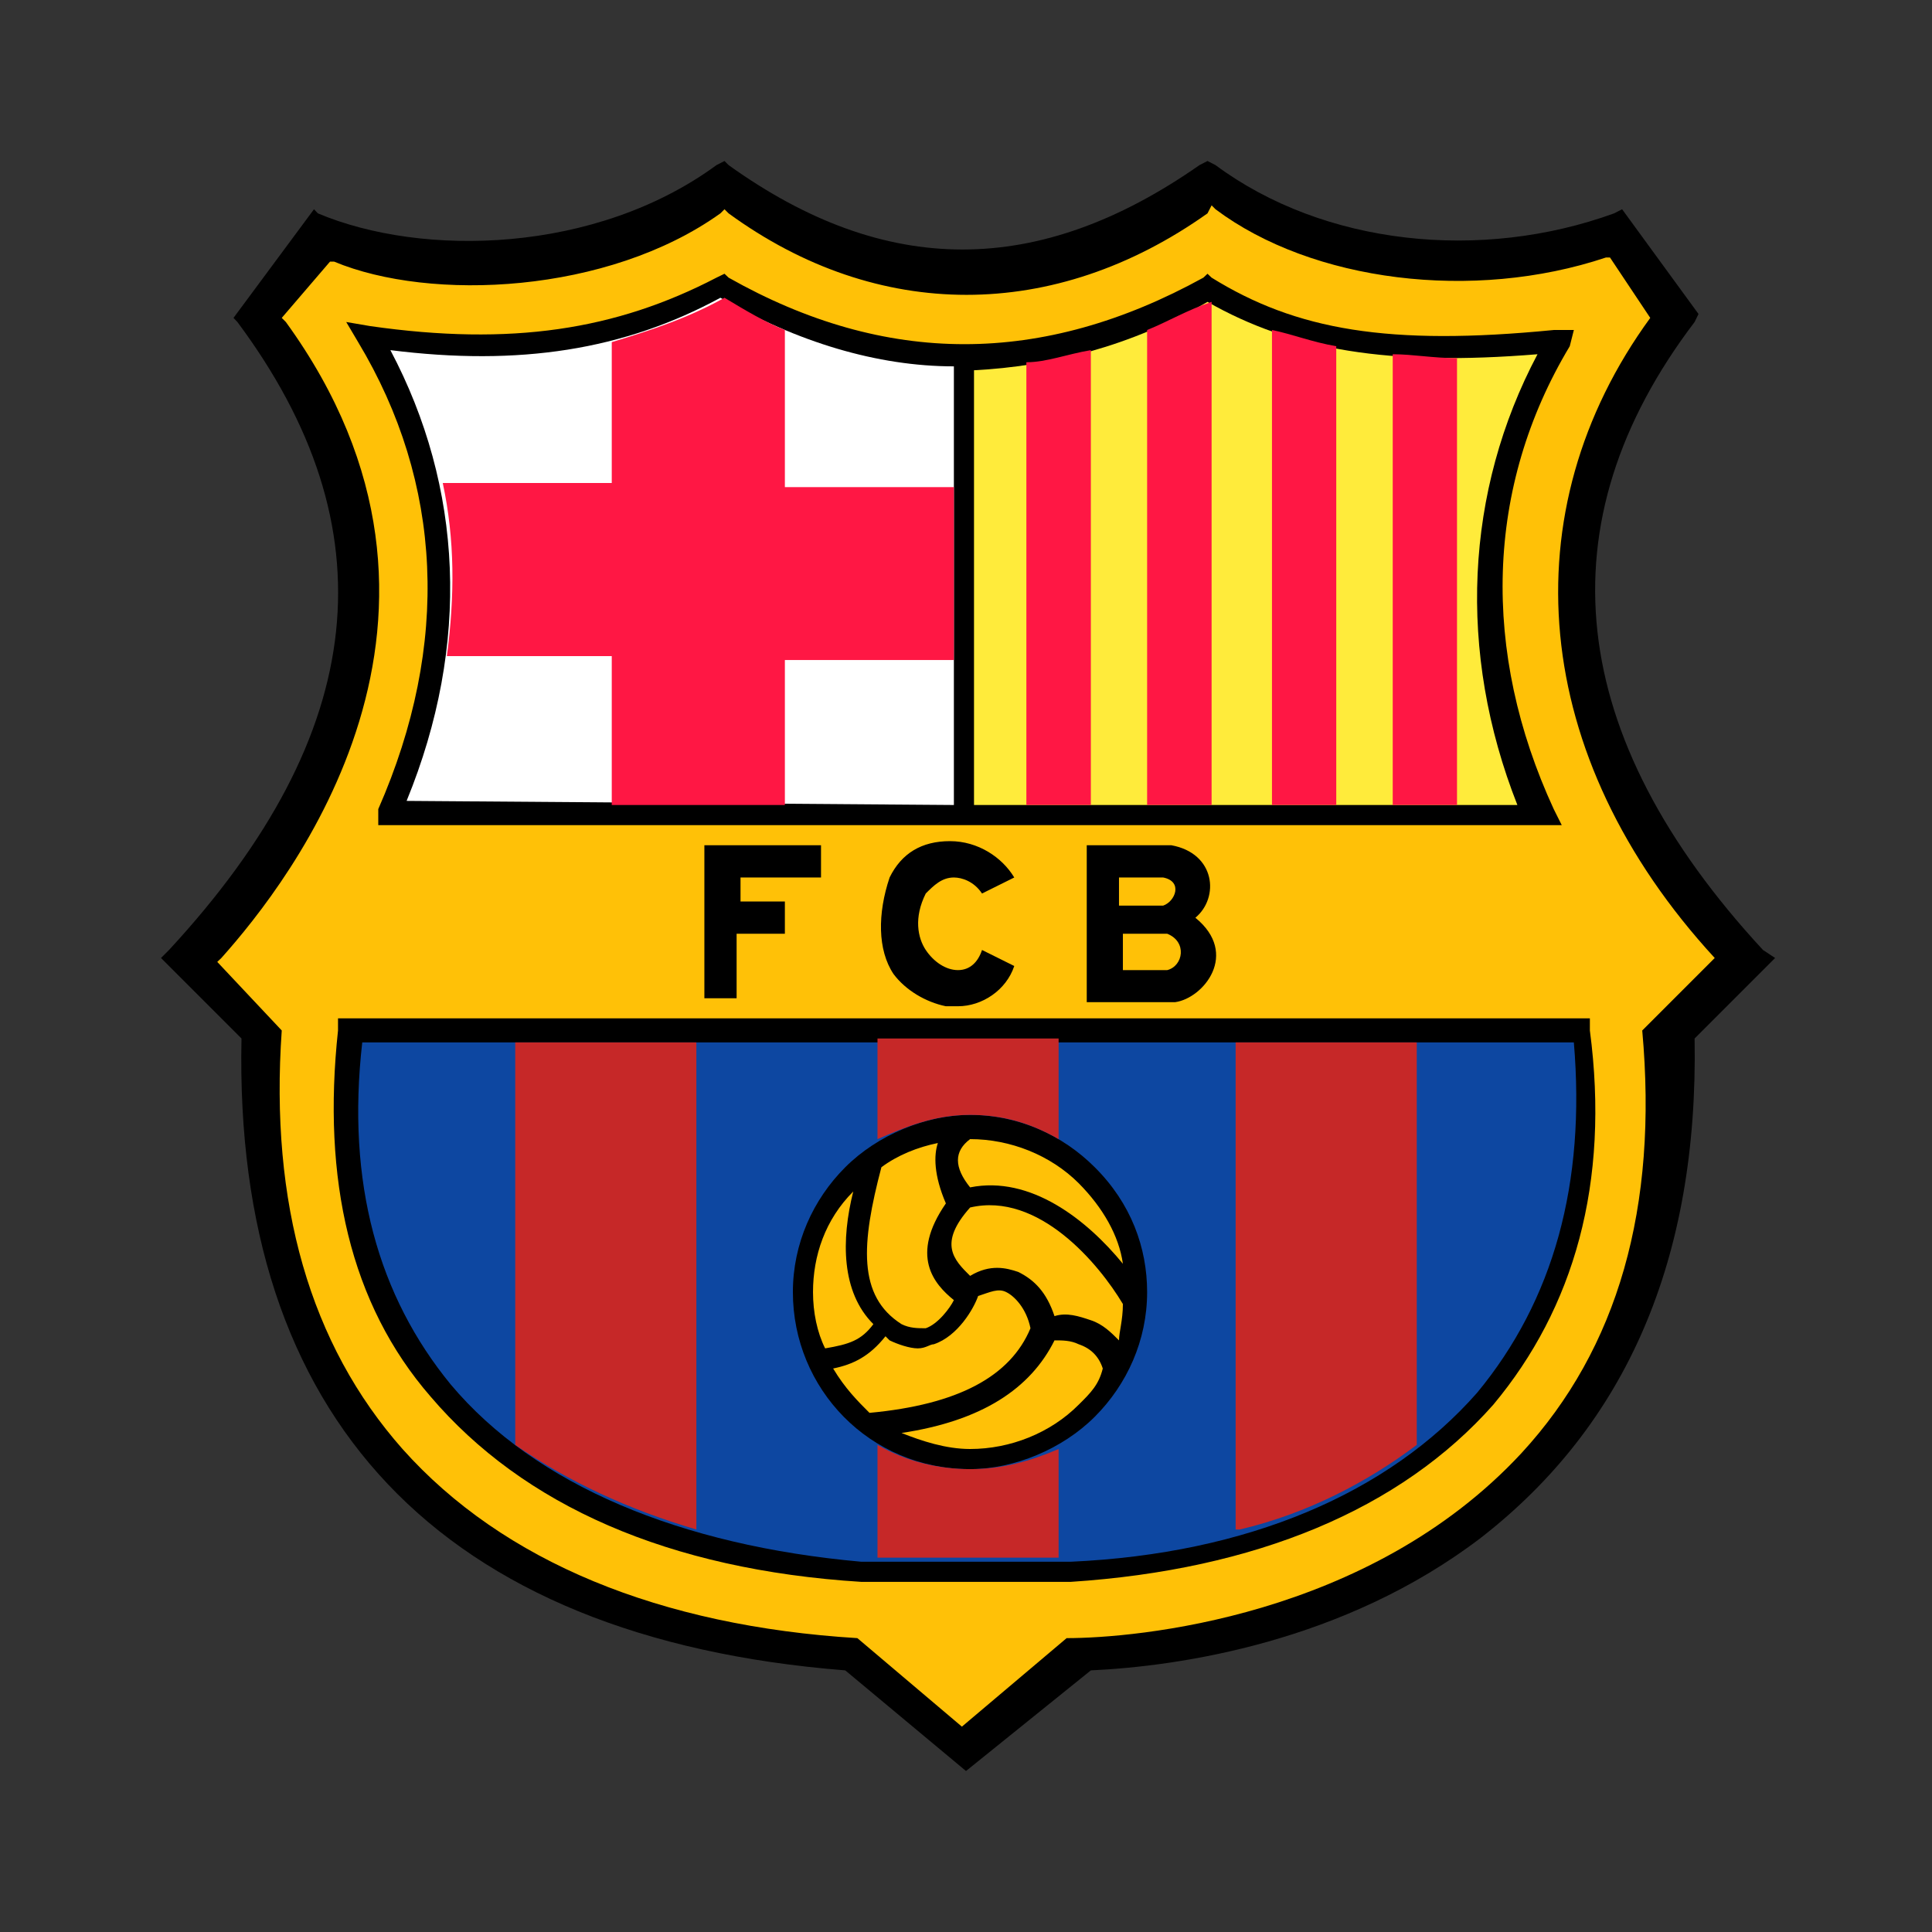
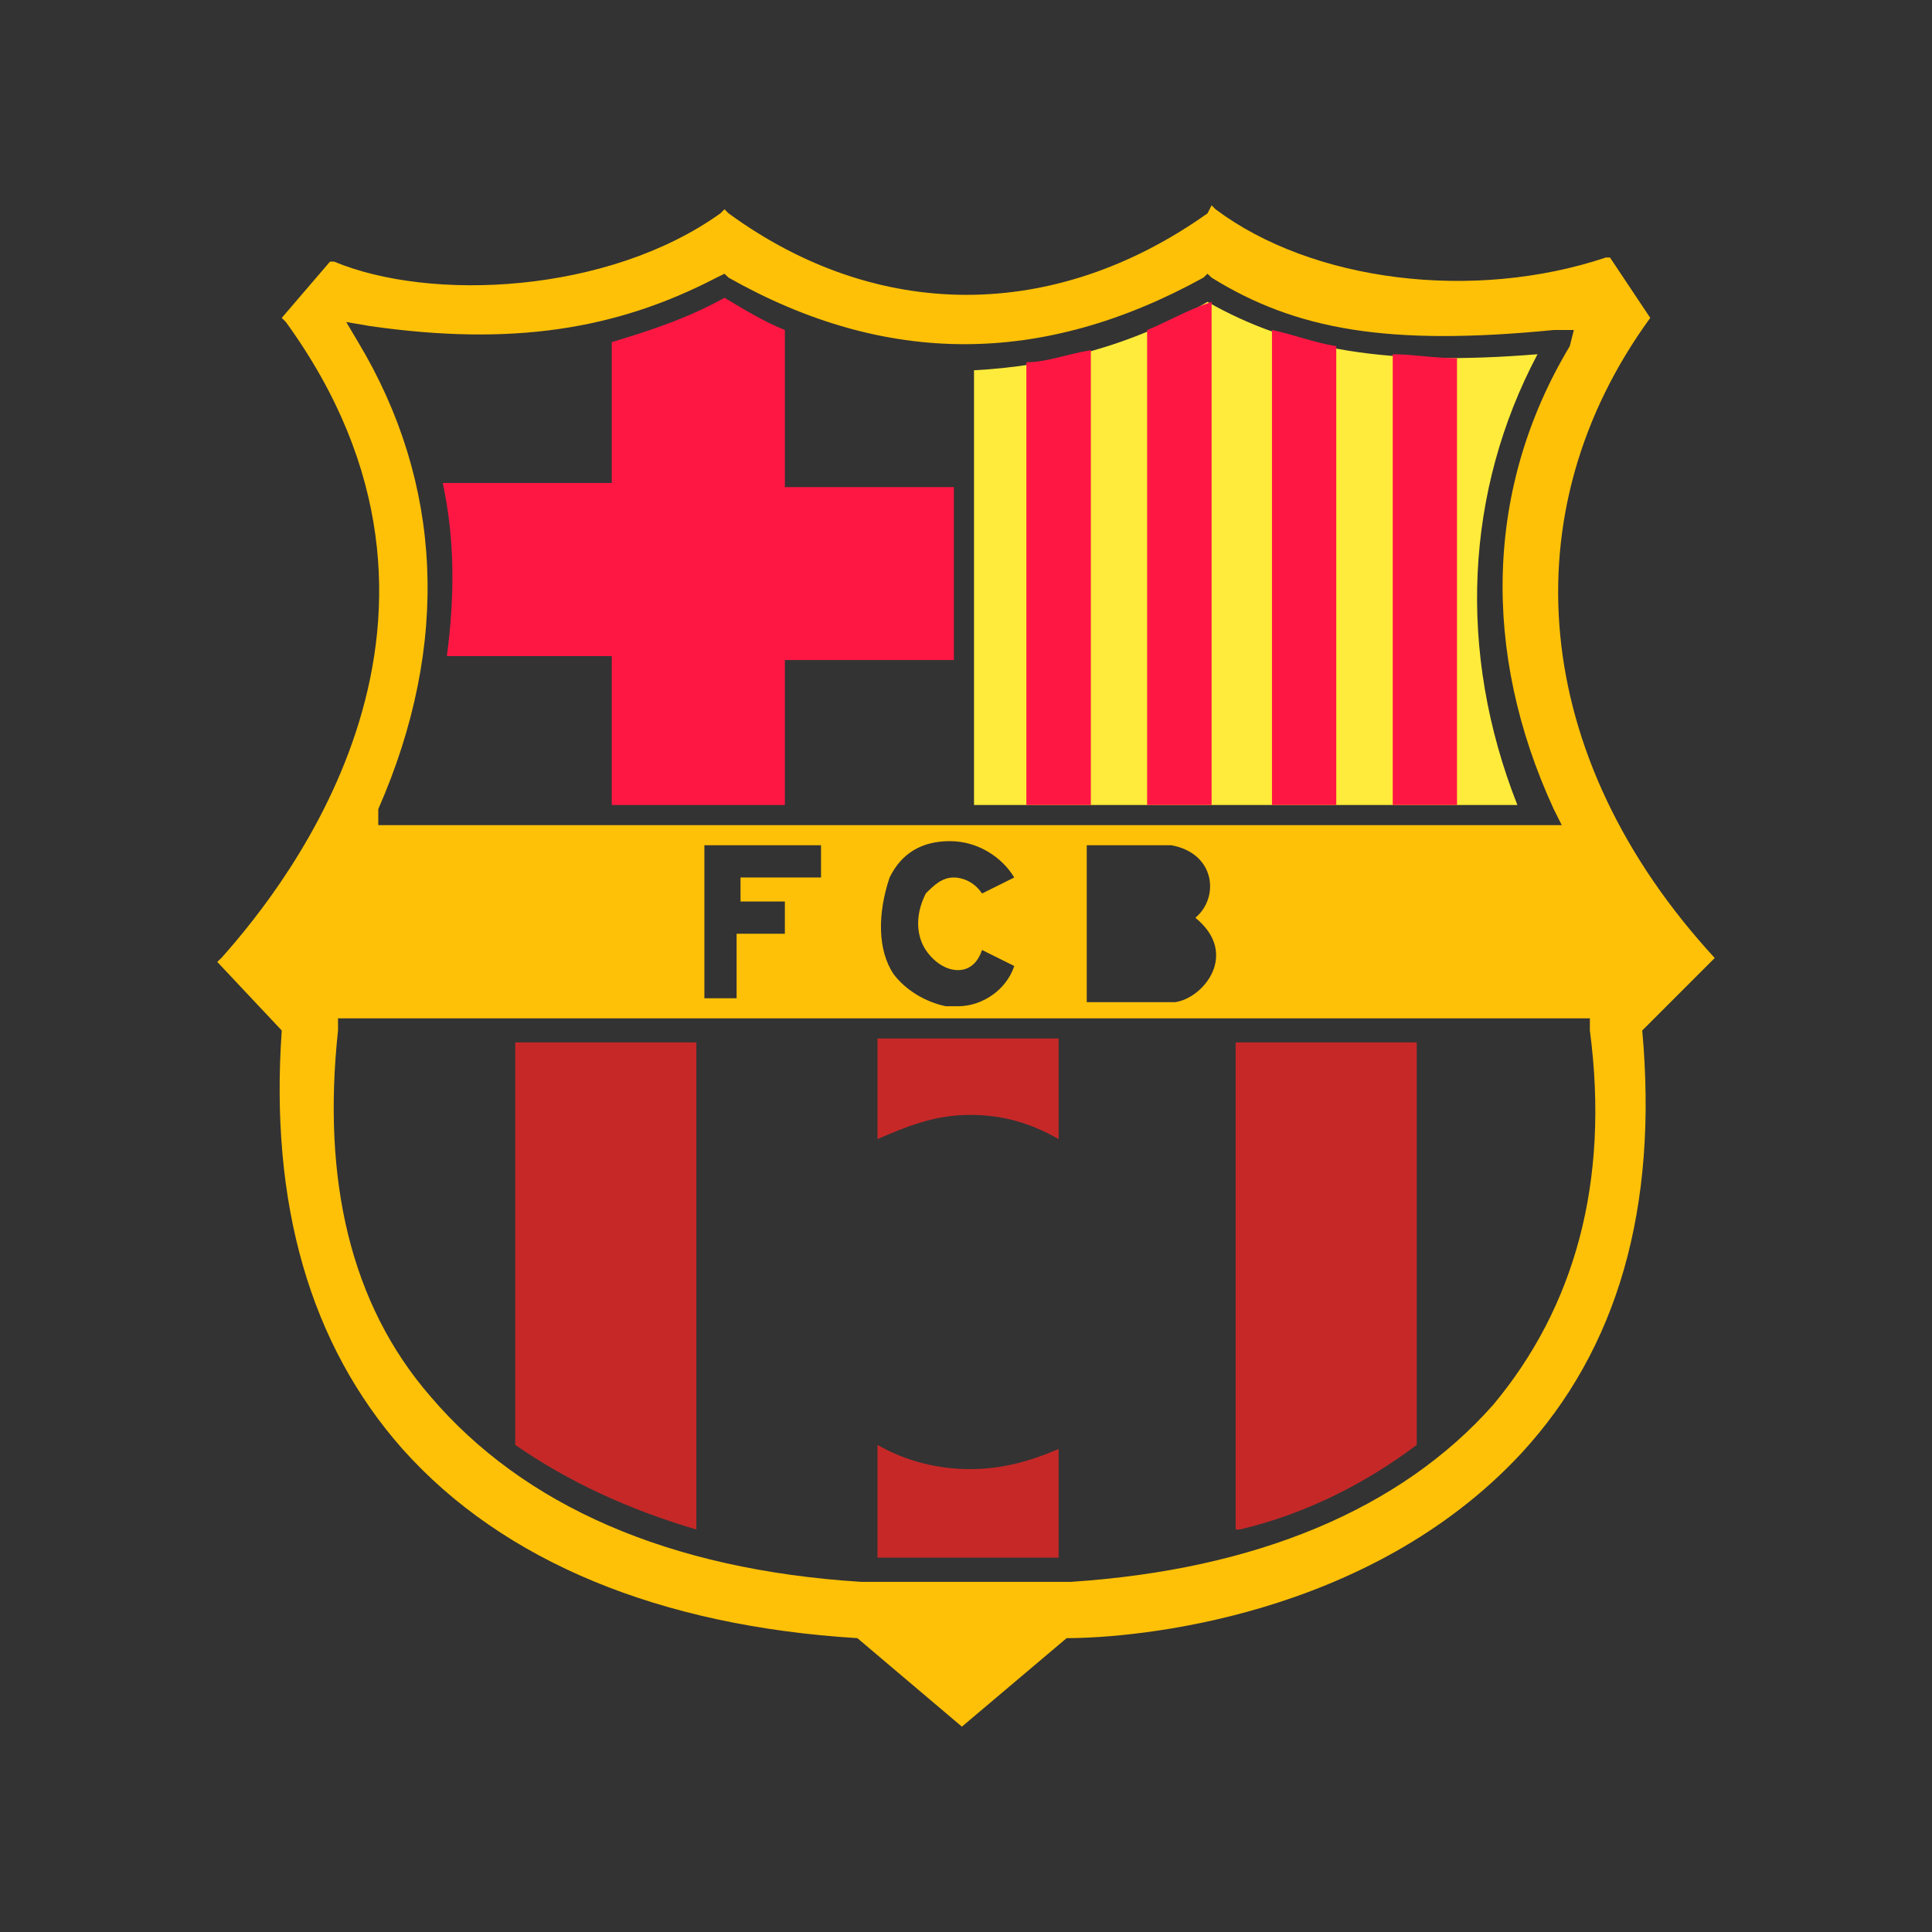
<svg xmlns="http://www.w3.org/2000/svg" width="48pt" height="48pt" viewBox="0 0 48 48" version="1.1">
  <rect x="0" y="0" width="48" height="48" fill="#333333" stroke="none" />
  <g id="surface1960643">
-     <path style=" stroke:none;fill-rule:nonzero;fill:rgb(0%,0%,0%);fill-opacity:1;" d="M 43.801 23.602 C 38.898 18.301 38.301 13 42.102 8 L 42.199 7.801 L 40.301 5.199 L 40.102 5.301 C 36.801 6.5 32.898 6.102 30.199 4.102 L 30 4 L 29.801 4.102 C 25.801 6.898 22 6.898 18.102 4.102 L 18 4 L 17.801 4.102 C 14.801 6.301 10.5 6.398 7.898 5.301 L 7.801 5.199 L 5.801 7.898 L 5.898 8 C 9.699 13.102 9.199 18.199 4.199 23.602 L 4 23.801 L 6 25.801 C 5.801 35.199 10.898 40.699 21 41.5 L 24 44 L 27.102 41.5 C 29.301 41.398 33.398 40.801 36.801 38.199 C 40.398 35.398 42.199 31.301 42.102 25.801 L 44.102 23.801 Z M 43.801 23.602 " />
-     <path style=" stroke:none;fill-rule:nonzero;fill:rgb(5.098%,27.843%,63.137%);fill-opacity:1;" d="M 39.102 25.898 L 9 25.898 C 8.602 29.398 9.398 32.199 11.199 34.398 C 13.301 36.898 16.898 38.398 21.398 38.801 L 26.602 38.801 C 31 38.602 34.5 37.102 36.699 34.602 C 38.602 32.301 39.398 29.398 39.102 25.898 Z M 28.5 32.102 C 28.5 33.301 28 34.398 27.199 35.199 C 26.398 36 25.199 36.5 24.102 36.5 C 21.602 36.5 19.699 34.5 19.699 32.102 C 19.699 30.898 20.199 29.801 21 29 C 21.801 28.199 23 27.699 24.102 27.699 C 25.301 27.699 26.398 28.199 27.199 29 C 28.102 29.898 28.5 31 28.5 32.102 Z M 28.5 32.102 " />
-     <path style=" stroke:none;fill-rule:nonzero;fill:rgb(100%,75.686%,2.745%);fill-opacity:1;" d="M 29 23.199 L 27.898 23.199 L 27.898 24.102 L 29 24.102 C 29.398 24 29.5 23.398 29 23.199 Z M 28.898 21.801 L 27.801 21.801 L 27.801 22.5 L 28.898 22.5 C 29.199 22.398 29.398 21.898 28.898 21.801 Z M 28.898 21.801 " />
    <path style=" stroke:none;fill-rule:nonzero;fill:rgb(77.647%,15.686%,15.686%);fill-opacity:1;" d="M 35.199 35.898 C 34 36.801 32.5 37.602 30.801 38 L 30.699 38 L 30.699 25.898 L 35.199 25.898 Z M 17.301 38 L 17.301 25.898 L 12.801 25.898 L 12.801 35.898 C 14.102 36.801 15.602 37.5 17.301 38 Z M 24.102 36.5 C 23.301 36.5 22.5 36.301 21.801 35.898 L 21.801 38.699 L 26.301 38.699 L 26.301 36 C 25.602 36.301 24.898 36.5 24.102 36.5 Z M 24.102 27.699 C 24.898 27.699 25.602 27.898 26.301 28.301 L 26.301 25.801 L 21.801 25.801 L 21.801 28.301 C 22.5 28 23.199 27.699 24.102 27.699 Z M 24.102 27.699 " />
-     <path style=" stroke:none;fill-rule:nonzero;fill:rgb(100%,75.686%,2.745%);fill-opacity:1;" d="M 21.199 29.602 C 20.898 30.801 20.898 32.102 21.699 32.898 C 21.398 33.301 21.102 33.398 20.5 33.5 C 20.301 33.102 20.199 32.602 20.199 32.102 C 20.199 31.199 20.5 30.301 21.199 29.602 Z M 21.602 35.102 C 23.801 34.898 25.102 34.199 25.602 33 C 25.5 32.5 25.199 32.199 25 32.102 C 24.801 32 24.602 32.102 24.301 32.199 C 24.199 32.5 23.801 33.199 23.199 33.398 C 23.102 33.398 23 33.5 22.801 33.5 C 22.602 33.5 22.301 33.398 22.102 33.301 C 22.102 33.301 22.102 33.301 22 33.199 C 21.602 33.699 21.199 33.898 20.699 34 C 21 34.5 21.301 34.801 21.602 35.102 Z M 23.301 28.398 C 22.801 28.5 22.301 28.699 21.898 29 C 21.398 30.898 21.301 32.199 22.398 32.898 C 22.602 33 22.801 33 23 33 C 23.301 32.898 23.602 32.5 23.699 32.301 C 23.199 31.898 22.602 31.199 23.5 29.898 C 23.199 29.199 23.199 28.699 23.301 28.398 Z M 27.898 31.398 C 27.801 30.699 27.398 30 26.801 29.398 C 26.102 28.699 25.102 28.301 24.102 28.301 C 23.699 28.602 23.699 29 24.102 29.5 C 25.602 29.199 27 30.301 27.898 31.398 Z M 27.898 32.398 C 27.301 31.398 25.801 29.602 24.102 30 C 23.301 30.898 23.699 31.301 24.102 31.699 C 24.602 31.398 25 31.5 25.301 31.602 C 25.699 31.801 26 32.102 26.199 32.699 C 26.5 32.602 26.801 32.699 27.102 32.801 C 27.398 32.898 27.602 33.102 27.801 33.301 C 27.801 33.102 27.898 32.801 27.898 32.398 Z M 24.102 36 C 25.102 36 26.102 35.602 26.801 34.898 C 27.102 34.602 27.301 34.398 27.398 34 C 27.301 33.699 27.102 33.5 26.801 33.398 C 26.602 33.301 26.398 33.301 26.199 33.301 C 25.602 34.5 24.398 35.301 22.398 35.602 C 22.898 35.801 23.5 36 24.102 36 Z M 24.102 36 " />
    <path style=" stroke:none;fill-rule:nonzero;fill:rgb(100%,75.686%,2.745%);fill-opacity:1;" d="M 42.602 23.801 C 38 18.801 37.5 12.699 41 7.898 L 40 6.398 L 39.898 6.398 C 36.602 7.5 32.602 7 30.199 5.199 L 30.102 5.102 L 30 5.301 C 26.199 8 21.801 8 18.102 5.301 L 18 5.199 L 17.898 5.301 C 15.102 7.301 10.699 7.5 8.301 6.5 L 8.199 6.5 L 7 7.898 L 7.102 8 C 12.398 15.301 7.199 21.898 5.5 23.801 L 5.398 23.898 L 7 25.602 C 6.699 29.898 7.699 33.398 10 36 C 12.5 38.801 16.398 40.398 21.301 40.699 L 23.898 42.898 L 26.5 40.699 C 28.199 40.699 34 40.199 37.801 36.102 C 40.199 33.5 41.199 30 40.801 25.602 Z M 9.398 20.102 C 11.199 16 11 12 8.898 8.5 L 8.602 8 L 9.199 8.102 C 12.699 8.602 15.301 8.199 17.801 6.898 L 18 6.801 L 18.102 6.898 C 22 9.102 25.898 9.102 29.898 6.898 L 30 6.801 L 30.102 6.898 C 32.199 8.199 34.5 8.602 38.602 8.199 L 39.102 8.199 L 39 8.602 C 36.898 12.102 36.801 16.199 38.602 20.102 L 38.801 20.5 L 9.398 20.5 Z M 29.199 24.898 L 27 24.898 L 27 21 L 29.102 21 C 30.199 21.199 30.301 22.301 29.699 22.801 C 30.801 23.699 29.898 24.801 29.199 24.898 Z M 23 23.602 C 23.199 23.898 23.5 24.102 23.801 24.102 C 24.102 24.102 24.301 23.898 24.398 23.602 L 25.199 24 C 25 24.602 24.398 25 23.801 25 C 23.699 25 23.602 25 23.5 25 C 23 24.898 22.5 24.602 22.199 24.199 C 21.801 23.602 21.801 22.699 22.102 21.801 C 22.398 21.199 22.898 20.898 23.602 20.898 C 24.301 20.898 24.898 21.301 25.199 21.801 L 24.398 22.199 C 24.199 21.898 23.898 21.801 23.699 21.801 C 23.398 21.801 23.199 22 23 22.199 C 22.699 22.801 22.801 23.301 23 23.602 Z M 19.5 22.398 L 19.5 23.199 L 18.301 23.199 L 18.301 24.801 L 17.5 24.801 L 17.5 21 L 20.398 21 L 20.398 21.801 L 18.398 21.801 L 18.398 22.398 Z M 37.102 34.898 C 34.801 37.5 31.199 39 26.602 39.301 L 21.398 39.301 C 16.602 39 13 37.398 10.699 34.699 C 8.699 32.398 8 29.301 8.398 25.602 L 8.398 25.301 L 39.5 25.301 L 39.5 25.602 C 40 29.398 39.102 32.5 37.102 34.898 Z M 37.102 34.898 " />
-     <path style=" stroke:none;fill-rule:nonzero;fill:rgb(100%,100%,100%);fill-opacity:1;" d="M 23.699 20 L 23.699 9.102 C 21.801 9.102 19.801 8.5 17.898 7.398 C 15.5 8.699 12.898 9.102 9.699 8.699 C 11.5 12.102 11.699 16 10.102 19.898 Z M 23.699 20 " />
    <path style=" stroke:none;fill-rule:nonzero;fill:rgb(100%,92.157%,23.137%);fill-opacity:1;" d="M 38.199 8.801 C 34.5 9.102 32.102 8.699 30 7.5 C 28.102 8.602 26.102 9.102 24.199 9.199 L 24.199 20 L 37.699 20 C 36.199 16.199 36.398 12.199 38.199 8.801 Z M 38.199 8.801 " />
    <path style=" stroke:none;fill-rule:nonzero;fill:rgb(100%,9.02%,26.667%);fill-opacity:1;" d="M 36.199 20 L 34.602 20 L 34.602 8.801 C 35.102 8.801 35.602 8.898 36.199 8.898 Z M 27.102 8.699 C 26.5 8.801 26 9 25.5 9 L 25.5 20 L 27.102 20 Z M 33.199 8.602 C 32.602 8.5 32.102 8.301 31.602 8.199 L 31.602 20 L 33.199 20 Z M 30.102 7.5 C 29.5 7.699 29 8 28.5 8.199 L 28.5 20 L 30.102 20 Z M 23.699 12.102 L 19.5 12.102 L 19.5 8.199 C 19 8 18.5 7.699 18 7.398 C 17.102 7.898 16.199 8.199 15.199 8.5 L 15.199 12 L 11 12 C 11.301 13.398 11.301 14.801 11.102 16.301 L 15.199 16.301 L 15.199 20 L 19.5 20 L 19.5 16.398 L 23.699 16.398 Z M 23.699 12.102 " />
  </g>
</svg>